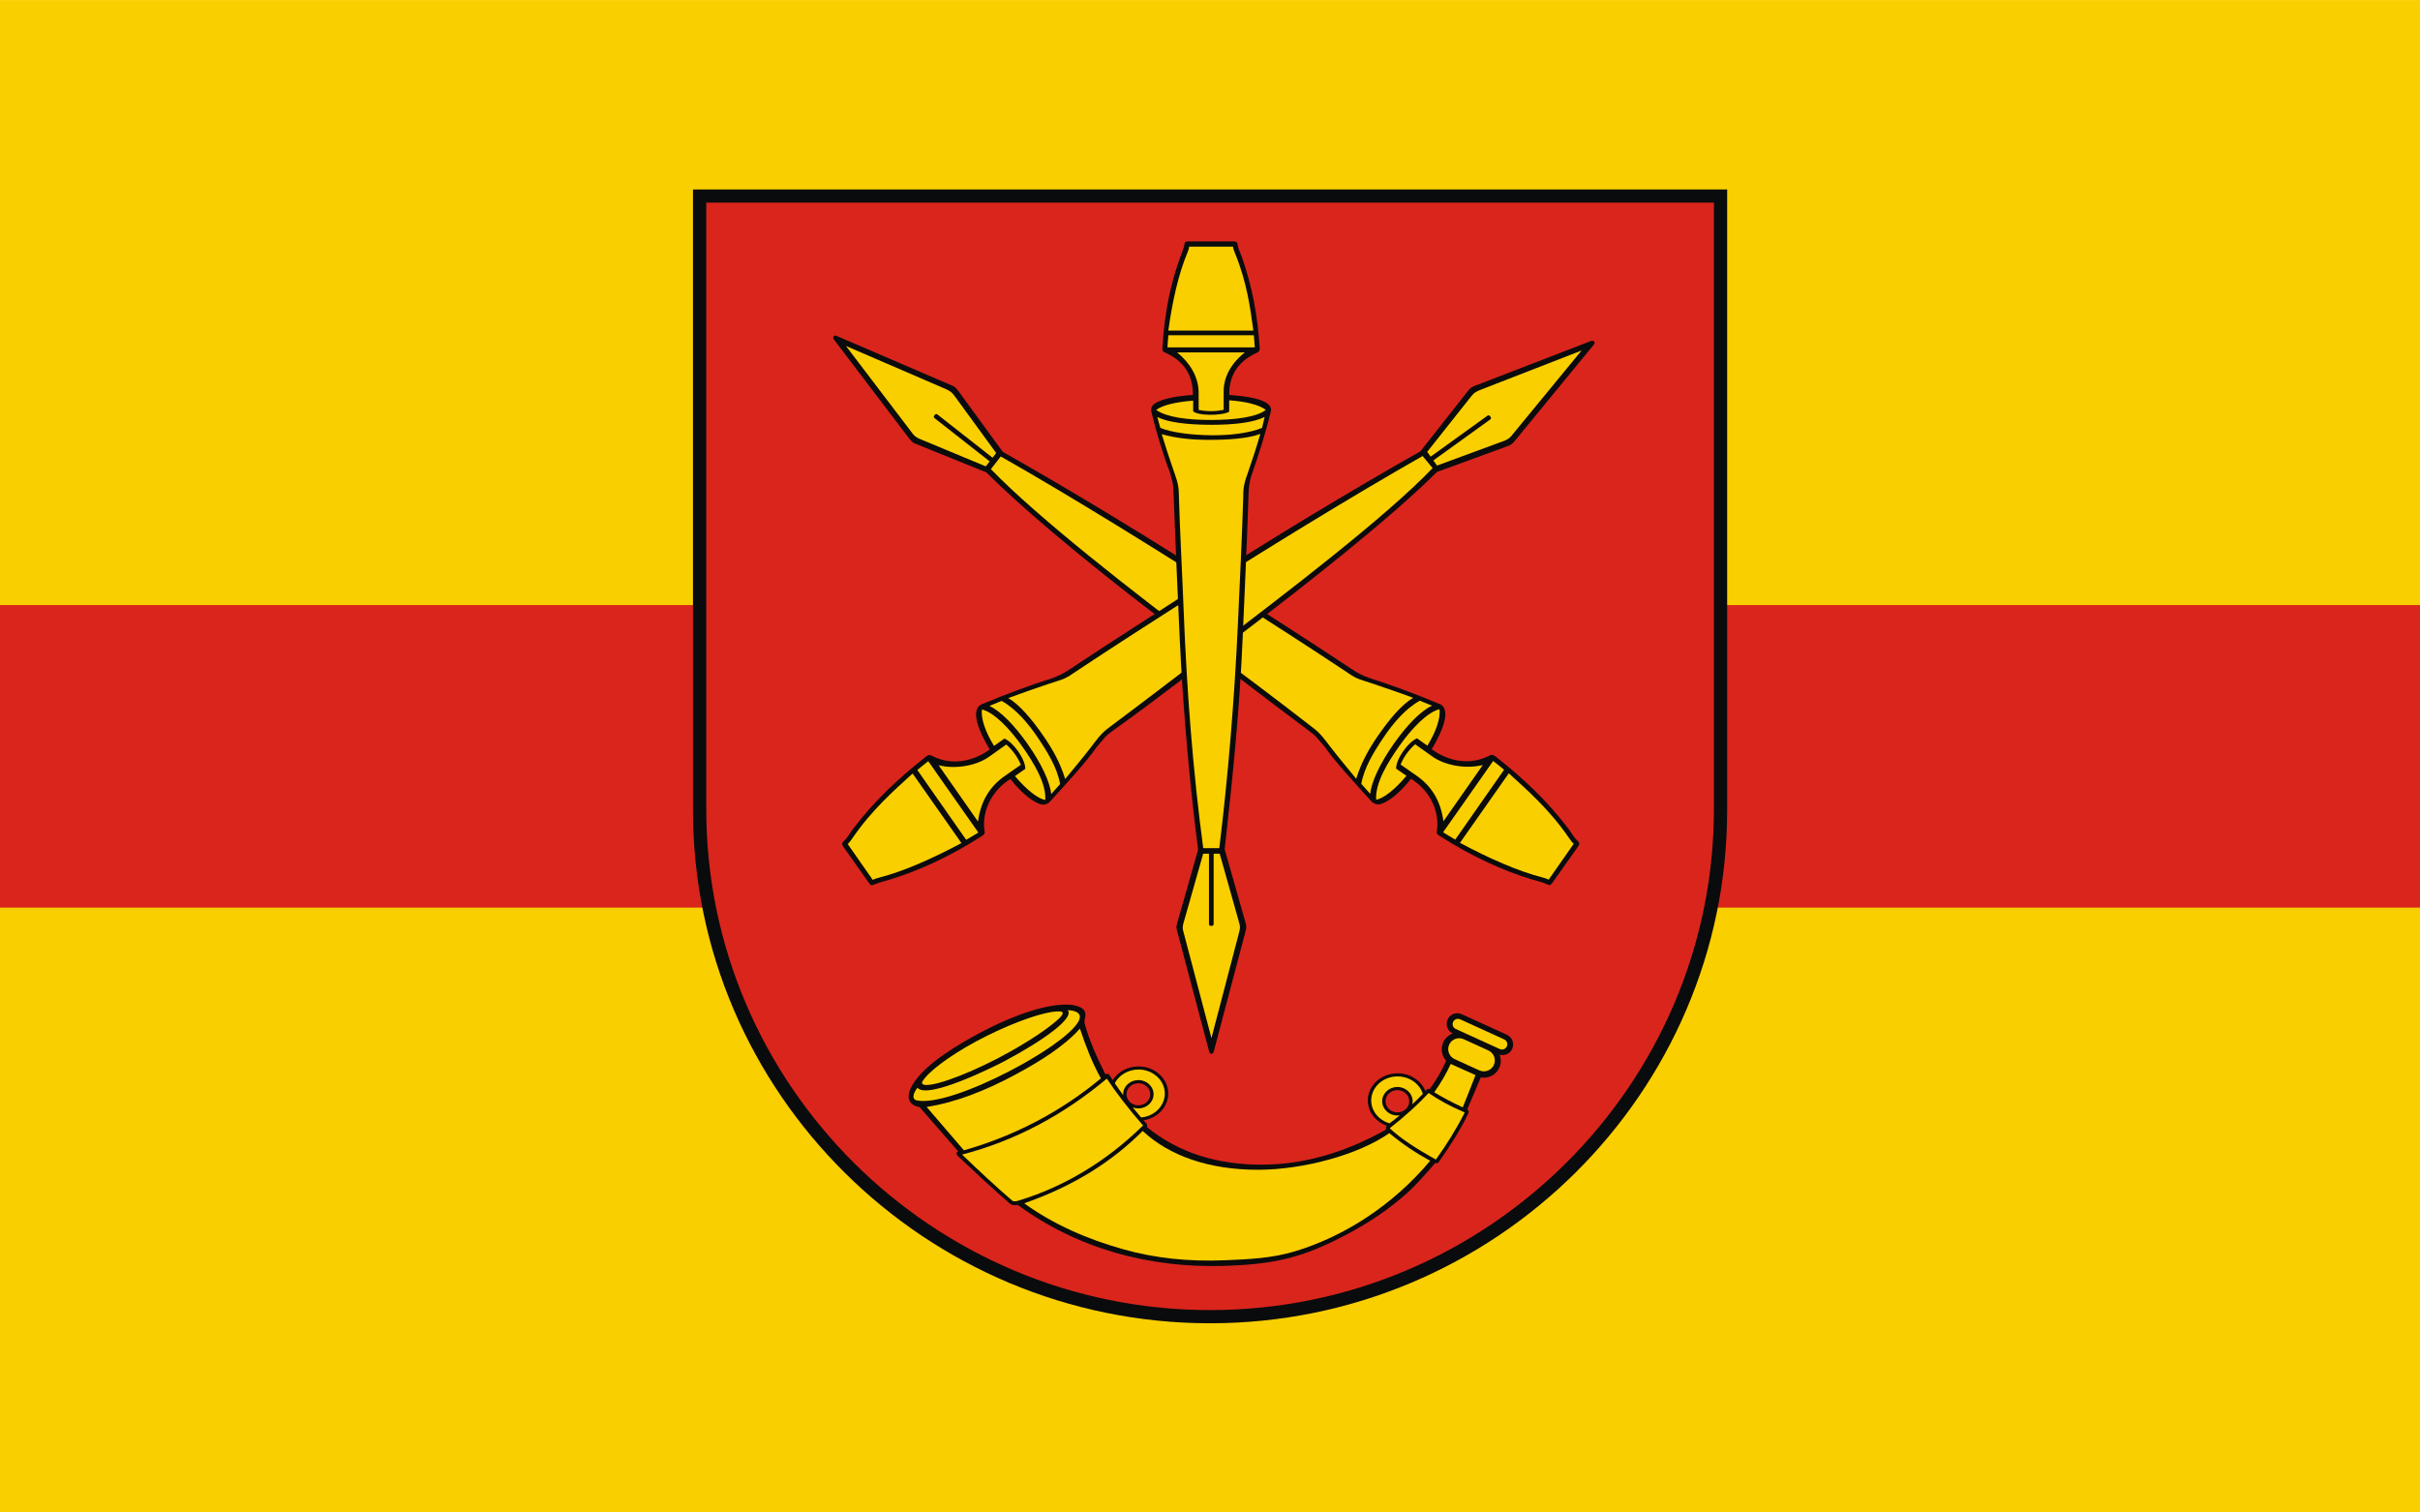
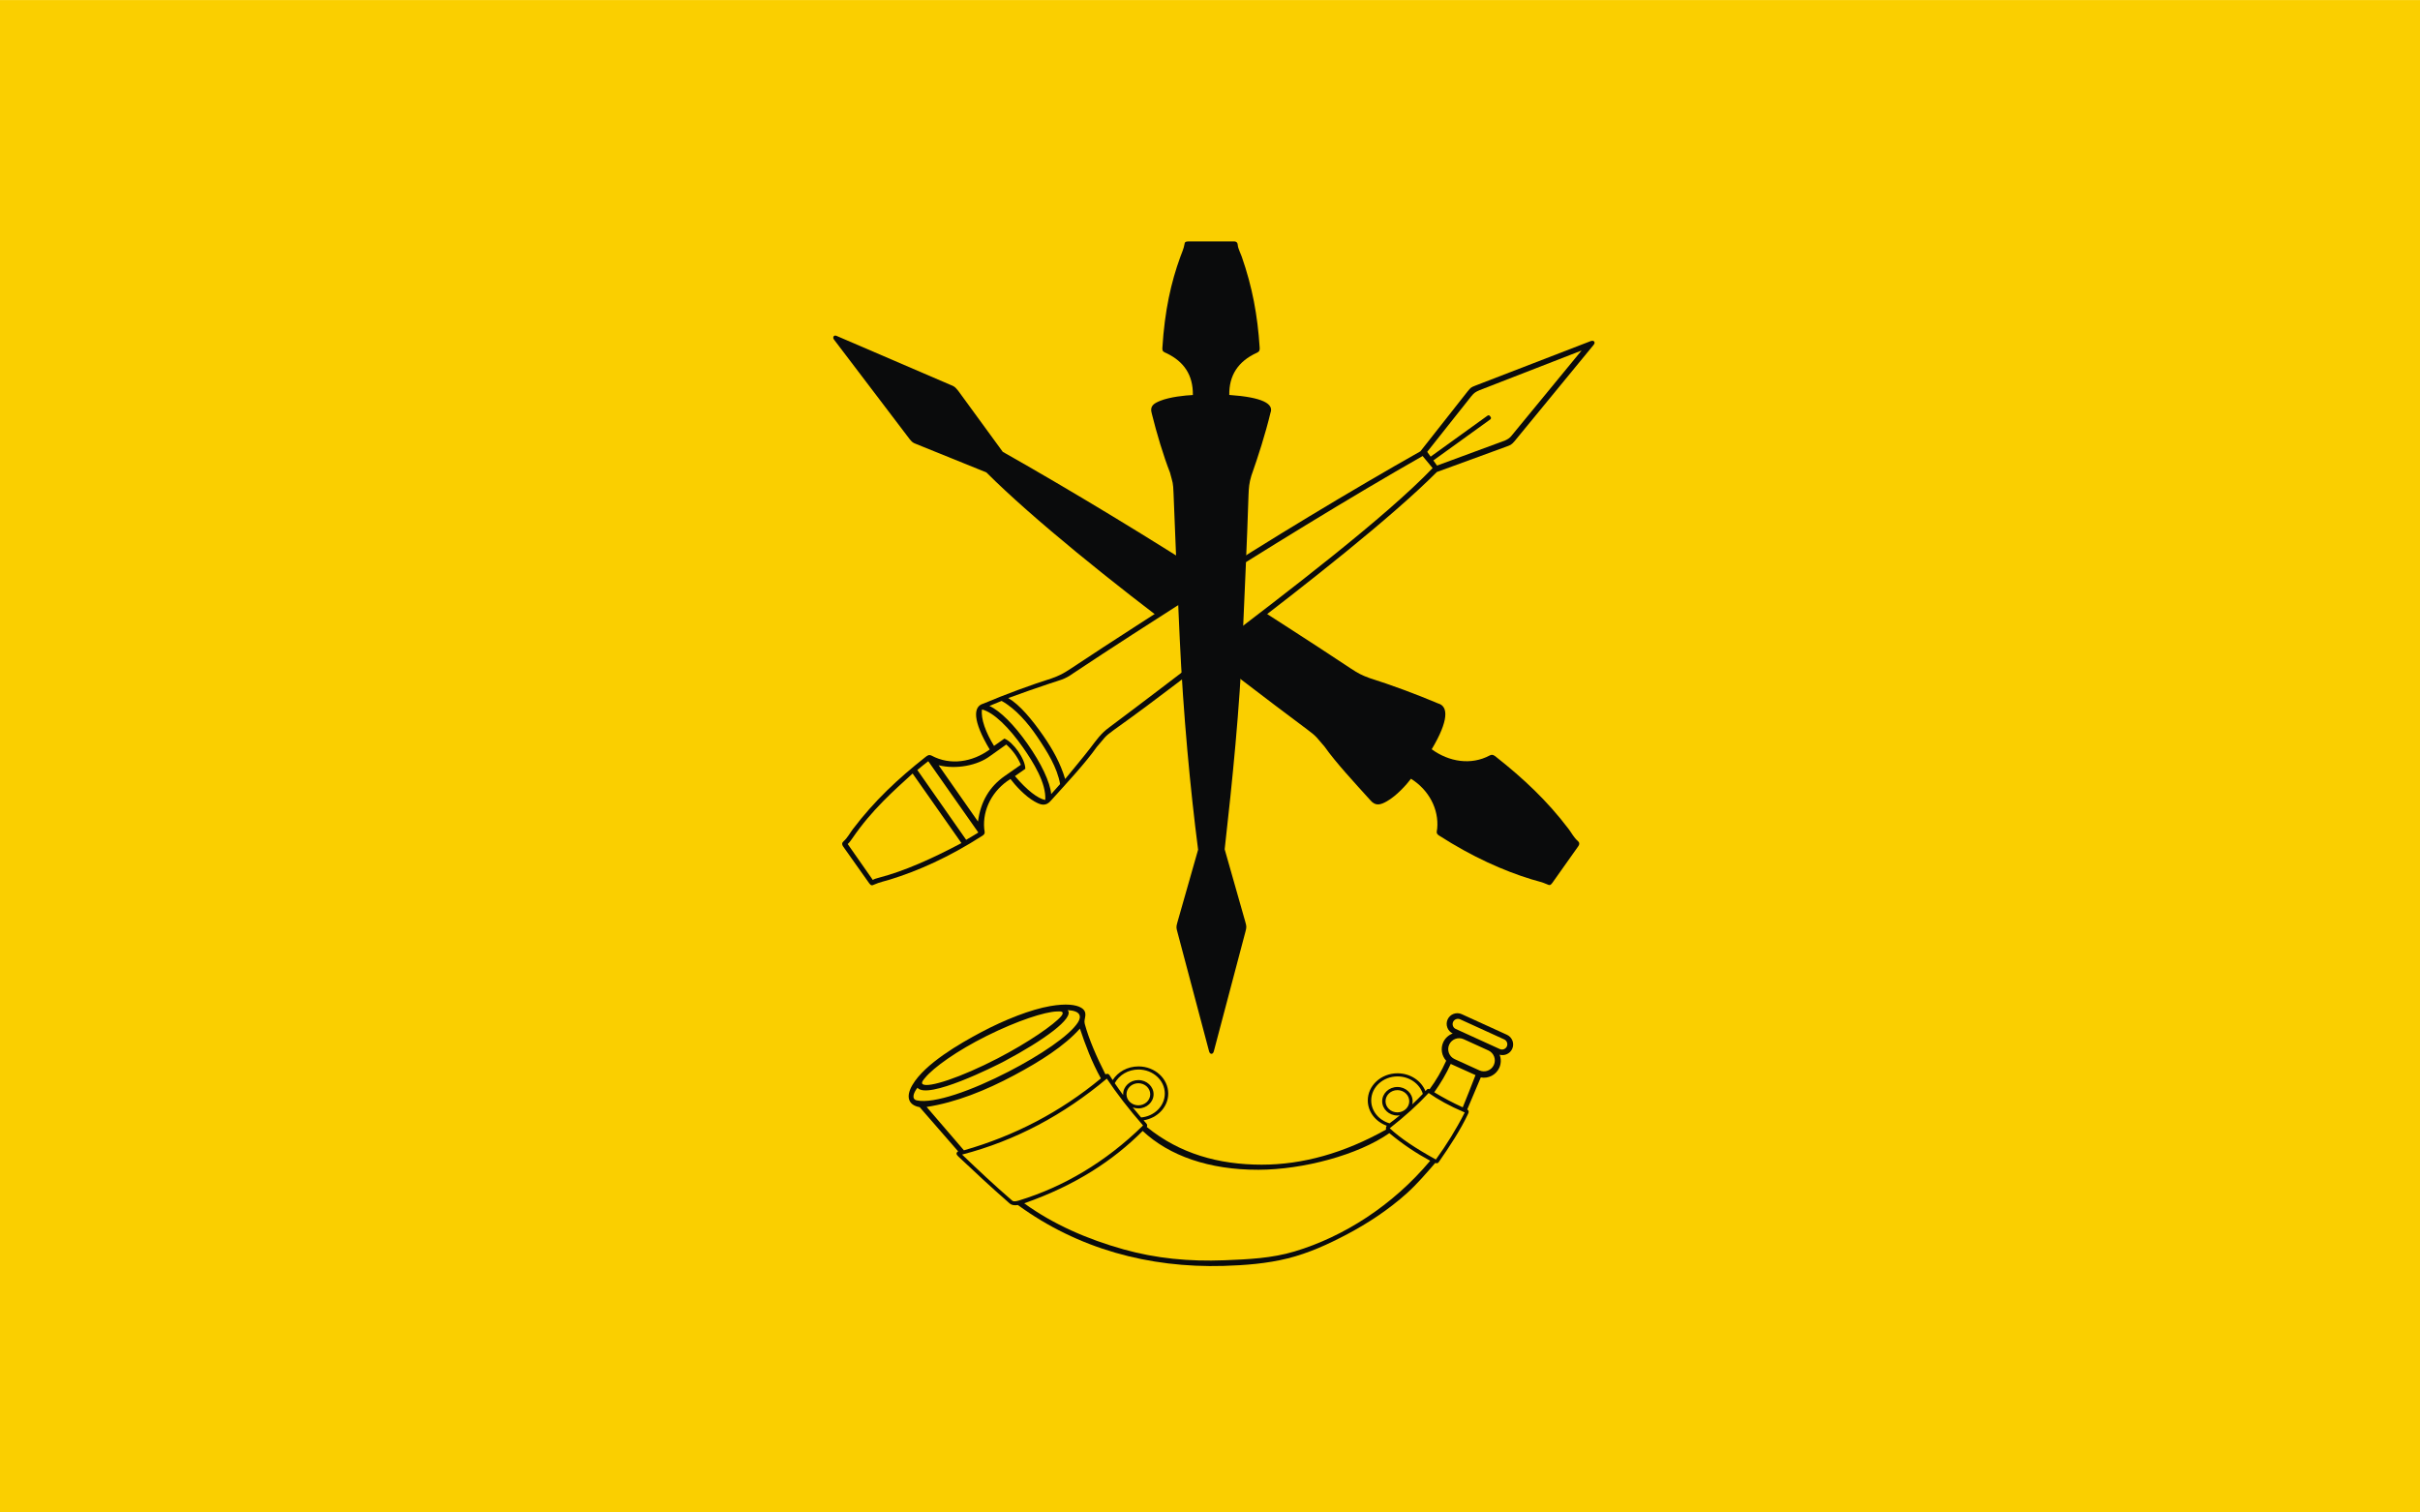
<svg xmlns="http://www.w3.org/2000/svg" xmlns:ns1="http://sodipodi.sourceforge.net/DTD/sodipodi-0.dtd" xmlns:ns2="http://www.inkscape.org/namespaces/inkscape" xml:space="preserve" width="800" height="500" style="shape-rendering:geometricPrecision; text-rendering:geometricPrecision; image-rendering:optimizeQuality; fill-rule:evenodd; clip-rule:evenodd" viewBox="0 0 210 297" id="svg2" ns1:version="0.32" ns2:version="0.45.1" ns1:docname="POL gmina Obsza flag.SVG" ns2:output_extension="org.inkscape.output.svg.inkscape" ns1:docbase="C:\Users\Mistrz\Desktop" version="1.0">
  <ns1:namedview ns2:window-height="480" ns2:window-width="640" ns2:pageshadow="2" ns2:pageopacity="0.0" guidetolerance="10.0" gridtolerance="10.0" objecttolerance="10.0" borderopacity="1.0" bordercolor="#666666" pagecolor="#ffffff" id="base" />
  <defs id="defs4">
    <style type="text/css" id="style6">
   
    .fil2 {fill:#0A0B0C}
    .fil1 {fill:#DA251D}
    .fil0 {fill:#FACF00}
   
  </style>
  </defs>
  <g id="Warstwa_x0020_1" transform="matrix(2.263,0,0,2.263,-132.6,-187.534)">
    <rect class="fil0" x="0" y="82.875" width="210" height="131.25" id="rect10" style="fill:#facf00" />
-     <rect class="fil1" x="0" y="135.375" width="210" height="26.25" id="rect12" style="fill:#da251d" />
    <g id="_80199456">
-       <path id="_80355048" class="fil2" d="M 149.868,153.176 L 149.868,153.176 C 149.868,177.695 129.712,197.693 105,197.693 C 80.287,197.693 60.131,177.695 60.131,153.176 L 60.131,153.176 L 60.131,99.308 L 149.868,99.308 L 149.868,153.176 z " style="fill:#0a0b0c" />
-       <path id="_80354976" class="fil1" d="M 148.719,153.067 L 148.719,153.067 C 148.719,177.016 129.08,196.549 105.001,196.549 C 80.921,196.549 61.282,177.016 61.282,153.067 L 61.282,153.067 L 61.282,100.451 L 148.719,100.451 L 148.719,153.067 z " style="fill:#da251d" />
      <path id="_80354904" class="fil2" d="M 132.89,159.171 C 130.481,158.434 127.752,157.224 124.867,155.369 C 124.57,155.178 124.684,155.021 124.708,154.764 C 124.863,153.078 123.983,151.411 122.433,150.443 C 122.032,150.978 121.171,151.93 120.346,152.396 C 119.821,152.692 119.367,152.863 118.903,152.302 C 117.585,150.84 115.91,149.044 114.938,147.662 C 114.238,146.871 114.318,146.83 113.436,146.174 C 109.515,143.257 106.295,140.729 102.68,138.035 C 96.806,133.659 89.573,127.851 85.591,123.863 L 79.509,121.402 C 79.187,121.28 79.159,121.236 78.933,120.977 L 72.385,112.359 C 72.214,112.173 72.329,111.905 72.585,112.013 L 82.404,116.236 C 82.838,116.409 82.841,116.421 83.145,116.779 L 87.011,122.076 C 92.802,125.346 100.273,129.863 106.019,133.607 C 109.719,136.019 113.377,138.326 117.23,140.89 C 117.864,141.304 118.147,141.456 118.847,141.711 C 120.728,142.306 122.835,143.085 124.793,143.91 C 125.679,144.155 125.723,145.388 124.231,147.885 C 125.724,148.975 127.639,149.295 129.271,148.419 C 129.518,148.298 129.653,148.419 129.841,148.567 C 132.191,150.423 134.25,152.349 136.104,154.794 C 136.358,155.129 136.581,155.567 136.906,155.841 C 137.067,155.977 137.065,156.136 136.958,156.288 L 134.696,159.483 C 134.531,159.703 134.46,159.707 134.221,159.593 C 133.872,159.428 133.241,159.278 132.89,159.171 L 132.89,159.171 z " style="fill:#0a0b0c" />
-       <path id="_80354832" class="fil0" d="M 85.539,123.338 L 79.725,120.922 C 79.494,120.799 79.373,120.726 79.205,120.514 L 73.405,112.891 L 82.12,116.652 C 82.468,116.827 82.569,116.889 82.811,117.202 L 86.441,122.183 L 86.126,122.587 L 81.342,118.835 C 81.274,118.782 81.18,118.789 81.132,118.851 L 81.057,118.946 C 81.008,119.008 81.024,119.101 81.092,119.154 L 85.876,122.906 L 85.539,123.338 L 85.539,123.338 z M 134.375,159.205 L 136.555,156.088 C 136.424,155.978 136.291,155.801 136.155,155.601 C 134.463,153.116 132.495,151.408 130.921,149.97 L 126.683,156.005 C 129.24,157.367 131.694,158.456 133.868,159.016 C 134.067,159.067 134.259,159.126 134.375,159.205 z M 126.275,155.723 L 130.511,149.664 C 130.215,149.408 129.864,149.139 129.563,148.902 L 125.219,155.089 C 125.537,155.291 125.931,155.524 126.275,155.723 L 126.275,155.723 z M 125.248,154.136 L 128.663,149.253 C 127.105,149.634 125.273,149.255 124.217,148.464 L 122.793,147.452 C 122.274,147.919 121.835,148.485 121.53,149.211 L 122.927,150.186 C 124.228,151.093 125.011,152.369 125.248,154.136 L 125.248,154.136 z M 117.683,150.446 C 116.959,149.556 116.2,148.662 115.511,147.77 C 114.969,147.069 114.597,146.502 113.86,145.965 C 110.896,143.653 107.892,141.413 105.046,139.283 C 98.517,134.395 90.094,127.835 85.983,123.58 L 86.834,122.476 C 92.999,125.979 100.678,130.744 106.882,134.719 C 110.112,136.789 113.588,139.011 116.99,141.277 C 117.764,141.83 118.139,141.859 119.016,142.158 C 120.228,142.57 121.435,142.978 122.621,143.422 C 121.627,144.001 120.559,145.283 119.582,146.693 C 118.751,147.892 118.103,149.063 117.683,150.446 z M 118.897,151.754 L 118.122,150.886 C 118.372,149.446 119.251,148.049 120.113,146.771 C 120.879,145.636 121.973,144.343 123.2,143.67 L 124.259,144.104 C 123.311,144.542 122.115,145.744 120.957,147.388 C 119.756,149.092 118.987,150.726 118.897,151.754 L 118.897,151.754 z M 119.412,152.266 C 119.311,150.81 120.448,148.992 121.34,147.714 C 122.547,145.985 123.89,144.658 124.901,144.41 C 125.018,145.218 124.565,146.427 123.857,147.574 L 122.956,146.938 C 122.191,147.246 121.142,148.706 121.142,149.562 L 122.04,150.191 C 120.998,151.423 120.05,152.147 119.412,152.266 L 119.412,152.266 z " style="fill:#facf00" />
      <path id="_80354760" class="fil2" d="M 77.22,159.191 C 79.628,158.454 82.358,157.244 85.243,155.389 C 85.54,155.198 85.426,155.041 85.402,154.784 C 85.247,153.098 86.127,151.431 87.677,150.463 C 88.078,150.998 88.938,151.95 89.763,152.416 C 90.288,152.713 90.742,152.883 91.207,152.322 C 92.525,150.86 94.199,149.064 95.171,147.682 C 95.871,146.891 95.778,146.832 96.673,146.194 C 100.595,143.399 103.848,140.821 107.463,138.064 C 113.286,133.622 120.697,127.815 124.679,123.827 L 130.628,121.653 C 131.066,121.487 131.11,121.507 131.419,121.153 L 138.258,112.824 C 138.498,112.562 138.294,112.356 138.004,112.477 L 128.038,116.323 C 127.604,116.496 127.64,116.486 127.337,116.844 L 123.25,122.033 C 117.459,125.302 109.837,129.883 104.091,133.627 C 100.39,136.039 96.732,138.346 92.88,140.91 C 92.246,141.324 91.962,141.476 91.262,141.731 C 89.382,142.326 87.274,143.106 85.316,143.929 C 84.431,144.175 84.386,145.408 85.879,147.905 C 84.385,148.995 82.47,149.315 80.838,148.439 C 80.591,148.318 80.457,148.439 80.269,148.587 C 77.918,150.443 75.86,152.369 74.005,154.815 C 73.752,155.149 73.528,155.587 73.204,155.861 C 73.043,155.997 73.044,156.156 73.152,156.308 L 75.414,159.503 C 75.578,159.723 75.649,159.727 75.889,159.613 C 76.238,159.448 76.868,159.298 77.22,159.191 L 77.22,159.191 z " style="fill:#0a0b0c" />
      <path id="_80354688" class="fil0" d="M 75.735,159.225 L 73.555,156.108 C 73.686,155.998 73.819,155.821 73.954,155.621 C 75.647,153.136 77.615,151.428 79.189,149.99 L 83.426,156.025 C 80.87,157.387 78.415,158.476 76.242,159.036 C 76.043,159.087 75.85,159.146 75.735,159.225 z M 83.835,155.743 L 79.598,149.684 C 79.895,149.428 80.245,149.159 80.547,148.922 L 84.891,155.109 C 84.573,155.311 84.178,155.544 83.835,155.743 z M 84.861,154.156 L 81.446,149.273 C 83.005,149.654 84.836,149.275 85.893,148.484 L 87.316,147.473 C 87.835,147.939 88.274,148.505 88.58,149.231 L 87.182,150.206 C 85.882,151.113 85.098,152.389 84.861,154.156 L 84.861,154.156 z M 124.694,123.269 L 130.601,121.089 C 130.837,120.976 130.961,120.908 131.137,120.704 L 137.235,113.285 L 128.381,116.727 C 128.026,116.887 127.922,116.945 127.669,117.249 L 123.84,122.078 L 124.138,122.494 L 129.07,118.94 C 129.139,118.889 129.234,118.9 129.279,118.963 L 129.351,119.062 C 129.396,119.125 129.376,119.218 129.307,119.268 L 124.375,122.823 L 124.694,123.269 L 124.694,123.269 z M 92.426,150.466 C 93.151,149.577 93.909,148.682 94.599,147.79 C 95.14,147.089 95.513,146.522 96.25,145.986 C 99.231,143.761 102.211,141.473 105.063,139.303 C 111.633,134.306 120.239,127.743 124.31,123.488 L 123.443,122.44 C 117.278,125.944 109.432,130.764 103.228,134.739 C 99.998,136.809 96.522,139.031 93.12,141.297 C 92.346,141.85 91.97,141.879 91.093,142.178 C 89.882,142.59 88.674,142.999 87.489,143.442 C 88.482,144.021 89.551,145.304 90.528,146.713 C 91.358,147.912 92.007,149.083 92.426,150.466 L 92.426,150.466 z M 91.212,151.774 L 91.987,150.906 C 91.737,149.466 90.859,148.07 89.996,146.792 C 89.23,145.656 88.136,144.363 86.91,143.69 L 85.85,144.124 C 86.799,144.562 87.995,145.764 89.153,147.408 C 90.354,149.112 91.123,150.746 91.212,151.774 L 91.212,151.774 z M 90.698,152.286 C 90.799,150.83 89.662,149.012 88.77,147.734 C 87.562,146.005 86.219,144.678 85.209,144.43 C 85.091,145.238 85.544,146.447 86.253,147.594 L 87.154,146.958 C 87.919,147.266 88.968,148.726 88.968,149.582 L 88.069,150.212 C 89.112,151.444 90.06,152.167 90.698,152.286 L 90.698,152.286 z " style="fill:#facf00" />
      <path id="_80354616" class="fil2" d="M 102.407,105.191 C 101.627,107.333 101.059,109.813 100.861,113.061 C 100.84,113.408 101.005,113.412 101.267,113.541 C 102.713,114.251 103.531,115.39 103.507,117.145 C 102.832,117.179 101.526,117.308 100.677,117.648 C 100.127,117.869 99.747,118.099 99.937,118.737 C 100.368,120.481 100.956,122.434 101.523,123.88 C 101.764,124.814 101.792,124.687 101.83,125.685 C 101.999,130.156 102.175,134.153 102.365,138.251 C 102.669,144.825 103.283,151.352 103.961,156.599 L 102.159,162.922 C 102.041,163.334 102.069,163.384 102.18,163.799 L 104.908,174.075 C 104.948,174.242 105.029,174.308 105.117,174.312 C 105.201,174.316 105.288,174.246 105.328,174.084 L 108.067,163.722 C 108.177,163.31 108.17,163.258 108.053,162.845 L 106.267,156.565 C 106.943,150.556 107.568,144.399 107.83,138.174 C 107.999,134.165 108.202,130.06 108.334,125.859 C 108.362,125.171 108.386,124.8 108.583,124.147 C 109.183,122.441 109.781,120.583 110.239,118.699 C 110.55,117.913 109.567,117.343 106.667,117.139 C 106.639,115.46 107.415,114.224 109.073,113.474 C 109.314,113.354 109.315,113.221 109.301,113.003 C 109.119,110.217 108.669,107.783 107.749,105.142 C 107.664,104.897 107.423,104.406 107.408,104.173 C 107.394,103.957 107.321,103.816 107.067,103.816 L 103.119,103.816 C 102.832,103.823 102.803,103.904 102.778,104.07 C 102.727,104.412 102.528,104.859 102.407,105.191 L 102.407,105.191 z " style="fill:#0a0b0c" />
-       <path id="_80354544" class="fil0" d="M 102.142,113.449 L 108.022,113.449 C 106.833,114.375 106.179,115.576 106.178,116.821 L 106.178,118.433 C 105.497,118.573 104.78,118.593 104.011,118.439 L 104.009,116.961 C 104.007,115.499 103.177,114.293 102.142,113.449 L 102.142,113.449 z M 100.805,120.543 C 101.112,121.546 101.436,122.533 101.769,123.511 C 102.03,124.278 102.279,124.839 102.288,125.672 C 102.382,129.05 102.574,132.352 102.698,135.605 C 102.975,142.845 103.518,149.818 104.406,156.463 L 105.801,156.463 C 106.572,150.128 107.113,143.575 107.422,136.858 C 107.582,133.377 107.764,129.68 107.879,125.968 C 107.862,125.096 108.015,124.634 108.296,123.838 C 108.686,122.731 109.04,121.63 109.362,120.518 C 108.288,120.926 106.577,121.04 104.886,121.037 C 103.459,121.034 102.058,120.907 100.805,120.543 z M 104.402,156.947 L 102.669,163.052 C 102.624,163.286 102.606,163.413 102.669,163.651 L 105.119,172.946 L 107.538,163.701 C 107.615,163.355 107.615,163.259 107.516,162.91 L 105.835,156.947 L 105.309,156.947 L 105.309,163.065 C 105.309,163.143 105.245,163.207 105.167,163.207 L 105.046,163.207 C 104.968,163.207 104.904,163.143 104.904,163.065 L 104.904,156.947 L 104.402,156.947 L 104.402,156.947 z M 100.417,119.046 L 100.682,119.997 C 101.614,120.399 103.416,120.626 105.171,120.638 C 106.765,120.649 108.425,120.447 109.513,119.997 L 109.734,119.046 C 108.829,119.52 107.123,119.735 105.112,119.731 C 103.027,119.728 101.308,119.52 100.417,119.046 z M 100.323,118.439 C 101.232,119.087 103.096,119.315 105.094,119.311 C 107.175,119.308 109.035,119.064 109.837,118.439 C 109.205,117.952 107.977,117.699 106.661,117.605 L 106.658,118.601 C 105.951,118.969 103.977,118.943 103.533,118.57 L 103.531,117.634 C 102.016,117.754 100.879,118.023 100.323,118.439 L 100.323,118.439 z M 101.384,111.958 L 108.793,111.958 C 108.831,112.312 108.858,112.663 108.877,113.011 L 101.302,113.011 C 101.32,112.669 101.349,112.317 101.384,111.958 z M 103.18,104.274 L 106.987,104.274 C 107.001,104.429 107.07,104.614 107.154,104.819 C 108.206,107.378 108.491,109.636 108.756,111.557 L 101.376,111.557 C 101.741,108.947 102.263,106.629 103.061,104.724 C 103.135,104.549 103.178,104.401 103.18,104.274 L 103.18,104.274 z " style="fill:#facf00" />
      <path id="_80199528" class="fil2" d="M 121.254,177.462 C 121.821,177.462 122.284,177.896 122.284,178.427 C 122.284,178.959 121.821,179.393 121.254,179.393 C 120.687,179.393 120.224,178.959 120.224,178.427 C 120.224,177.896 120.687,177.462 121.254,177.462 z M 126.836,170.871 L 130.757,172.658 C 131.22,172.869 131.426,173.42 131.215,173.883 L 131.215,173.883 C 131.024,174.302 130.554,174.51 130.124,174.389 C 130.262,174.746 130.263,175.155 130.093,175.528 L 130.093,175.528 C 129.809,176.151 129.136,176.48 128.49,176.361 L 127.316,179.135 C 127.451,179.241 127.478,179.326 127.385,179.523 C 126.732,180.913 125.807,182.32 124.841,183.709 C 124.759,183.826 124.665,183.824 124.541,183.78 C 123.713,184.731 122.951,185.624 122.075,186.411 C 120.46,187.864 118.679,189.02 116.933,189.947 C 115.225,190.853 113.552,191.608 111.751,192.06 C 109.95,192.513 108.021,192.663 106.159,192.716 C 99.677,192.9 93.527,191.227 88.326,187.435 C 88.007,187.474 87.79,187.464 87.55,187.244 C 86.016,185.903 84.592,184.577 83.191,183.254 C 83.031,183.105 82.878,182.935 83.139,182.775 L 79.802,178.941 C 78.789,178.761 78.589,178.01 79.167,177.021 C 80.257,175.157 83.288,173.421 85.122,172.444 C 87.188,171.344 89.459,170.459 91.128,170.17 C 92.507,169.931 93.355,170.048 93.798,170.304 C 94.094,170.475 94.207,170.691 94.175,171.009 C 94.147,171.294 94.056,171.451 94.129,171.724 C 94.484,173.041 95.152,174.578 95.918,176.088 C 96.099,176.024 96.187,176.024 96.285,176.181 C 96.371,176.318 96.459,176.455 96.549,176.592 C 96.995,175.884 97.832,175.405 98.788,175.405 C 100.21,175.405 101.369,176.463 101.369,177.76 C 101.369,178.921 100.442,179.889 99.229,180.081 C 99.306,180.17 99.384,180.259 99.463,180.348 C 99.559,180.456 99.561,180.543 99.509,180.659 C 102.35,182.981 105.76,183.93 109.473,183.931 C 113.023,183.933 116.623,182.93 120.27,180.887 C 120.246,180.755 120.264,180.646 120.33,180.552 C 119.369,180.209 118.685,179.354 118.685,178.358 C 118.685,177.06 119.844,176.002 121.265,176.002 C 122.375,176.002 123.324,176.647 123.688,177.547 C 123.721,177.512 123.754,177.476 123.786,177.44 C 123.884,177.333 123.928,177.349 124.05,177.381 C 124.599,176.64 125.084,175.816 125.487,174.913 C 125.102,174.492 124.981,173.863 125.231,173.312 L 125.231,173.312 C 125.399,172.944 125.702,172.679 126.055,172.547 C 125.603,172.332 125.403,171.787 125.612,171.329 L 125.612,171.329 C 125.822,170.866 126.374,170.66 126.836,170.871 L 126.836,170.871 z M 98.777,176.864 C 99.345,176.864 99.807,177.295 99.807,177.823 C 99.807,178.351 99.345,178.781 98.777,178.781 C 98.21,178.781 97.747,178.351 97.747,177.823 C 97.747,177.295 98.21,176.864 98.777,176.864 z " style="fill:#0a0b0c" />
      <path id="_80199384" class="fil0" d="M 88.872,187.283 C 93.352,185.717 96.616,183.543 99.152,181.005 C 101.458,183.164 104.914,184.382 109.19,184.373 C 113.073,184.365 117.852,183.088 120.555,181.195 C 121.728,182.171 122.91,182.95 124.099,183.592 C 120.85,187.472 116.591,190.187 112.322,191.463 C 110.362,192.049 108.371,192.142 106.253,192.226 C 103.183,192.346 100.314,192.07 97.498,191.281 C 94.384,190.41 91.397,189.118 88.872,187.283 L 88.872,187.283 z M 121.254,177.189 C 121.981,177.189 122.575,177.745 122.575,178.427 C 122.575,178.521 122.563,178.612 122.542,178.7 C 122.862,178.401 123.168,178.096 123.462,177.787 C 123.189,176.915 122.307,176.273 121.265,176.273 C 120.008,176.273 118.982,177.209 118.982,178.357 C 118.982,179.286 119.653,180.076 120.575,180.344 C 120.881,180.116 121.177,179.884 121.463,179.649 C 121.395,179.659 121.325,179.665 121.254,179.665 C 120.527,179.665 119.934,179.108 119.934,178.427 C 119.934,177.745 120.527,177.189 121.254,177.189 z M 98.789,175.675 C 100.046,175.675 101.072,176.612 101.072,177.76 C 101.072,178.838 100.168,179.729 99.016,179.834 C 98.764,179.54 98.522,179.249 98.29,178.962 C 98.441,179.018 98.605,179.049 98.777,179.049 C 99.505,179.049 100.098,178.497 100.098,177.82 C 100.098,177.143 99.505,176.591 98.777,176.591 C 98.05,176.591 97.457,177.143 97.457,177.82 C 97.457,177.844 97.458,177.867 97.459,177.891 C 97.202,177.544 96.959,177.202 96.729,176.861 C 97.098,176.161 97.883,175.675 98.789,175.675 L 98.789,175.675 z M 126.696,171.317 L 130.523,173.062 C 130.753,173.167 130.856,173.441 130.751,173.671 L 130.751,173.671 C 130.646,173.901 130.372,174.003 130.142,173.899 L 126.315,172.154 C 126.085,172.049 125.982,171.775 126.087,171.545 L 126.087,171.545 C 126.192,171.315 126.466,171.213 126.696,171.317 z M 127.005,173.043 L 129.153,174.022 C 129.628,174.238 129.84,174.804 129.623,175.279 L 129.623,175.279 C 129.407,175.754 128.841,175.965 128.366,175.749 L 126.218,174.77 C 125.743,174.553 125.531,173.988 125.748,173.513 L 125.748,173.513 C 125.964,173.038 126.53,172.826 127.005,173.043 L 127.005,173.043 z M 124.45,177.649 C 125.013,176.853 125.502,176.036 125.881,175.189 L 128.033,176.158 C 127.663,177.115 127.294,178.045 126.924,178.957 C 126.029,178.547 125.211,178.109 124.45,177.649 z M 120.588,180.77 C 121.938,179.715 123.051,178.697 123.967,177.71 C 124.757,178.263 125.741,178.824 127.097,179.401 C 126.359,180.859 125.515,182.21 124.593,183.484 C 122.834,182.517 121.505,181.627 120.588,180.77 L 120.588,180.77 z M 83.482,183.055 C 88.166,181.837 92.321,179.58 96.04,176.465 C 96.905,177.761 97.944,179.113 99.185,180.528 C 95.919,183.733 92.233,185.873 88.418,187.038 C 88.261,187.086 87.969,187.166 87.838,187.055 C 86.307,185.739 84.887,184.4 83.482,183.055 z M 85.583,172.776 C 83.044,174.043 81.017,175.487 80.272,176.394 C 80.194,176.49 79.88,176.817 80.061,176.946 C 80.548,177.292 83.367,176.366 86.561,174.711 C 89.257,173.315 91.462,171.771 92.073,171.058 C 92.231,170.873 92.247,170.74 92.164,170.68 C 92.076,170.616 91.877,170.632 91.698,170.637 C 90.666,170.667 88.284,171.428 85.583,172.776 L 85.583,172.776 z M 79.608,177.255 C 80.474,178.315 86.278,175.418 87.169,174.944 C 90.534,173.156 93.266,171.194 92.643,170.521 C 93.768,170.575 93.863,171.068 93.535,171.584 C 92.798,172.742 90.276,174.428 87.525,175.851 C 84.349,177.493 81.037,178.674 79.55,178.352 C 79.089,178.252 79.239,177.723 79.608,177.255 z M 80.405,178.922 L 83.641,182.686 C 88.044,181.428 92.01,179.357 95.526,176.447 C 94.728,175.006 94.19,173.565 93.706,172.124 C 92.365,173.631 90.29,174.952 87.975,176.186 C 85.547,177.481 82.938,178.535 80.405,178.922 L 80.405,178.922 z " style="fill:#facf00" />
    </g>
  </g>
</svg>